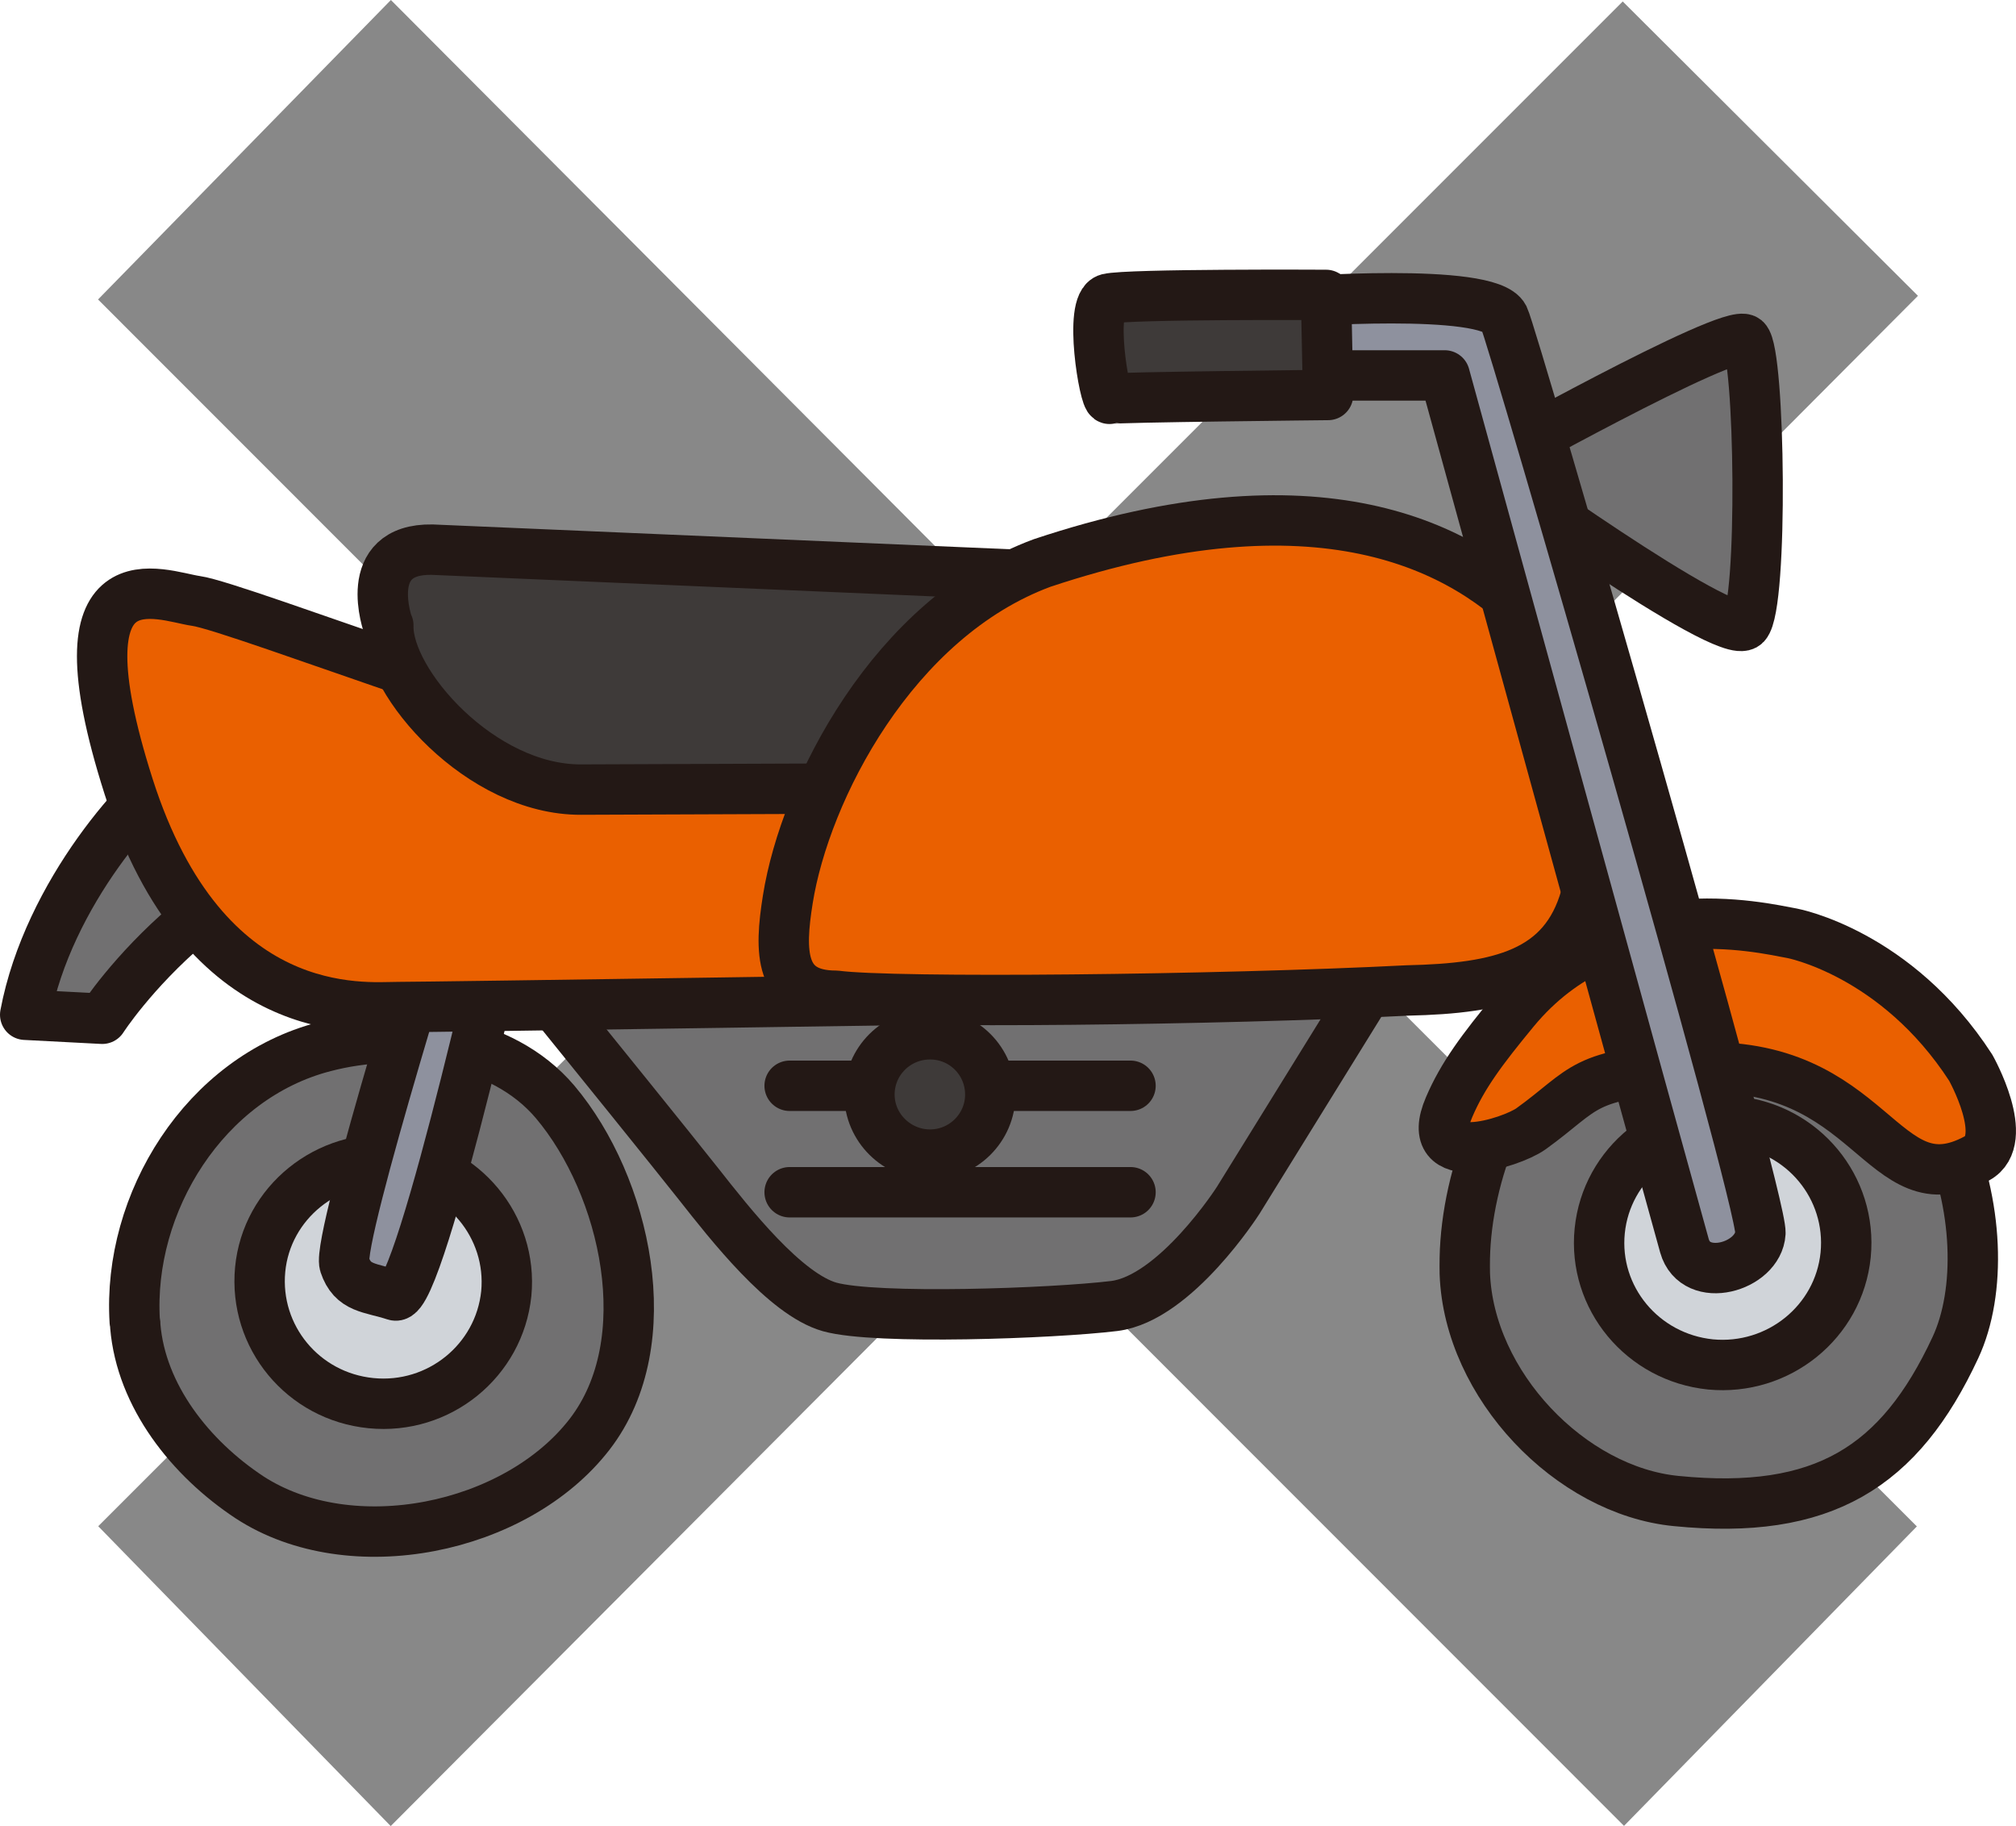
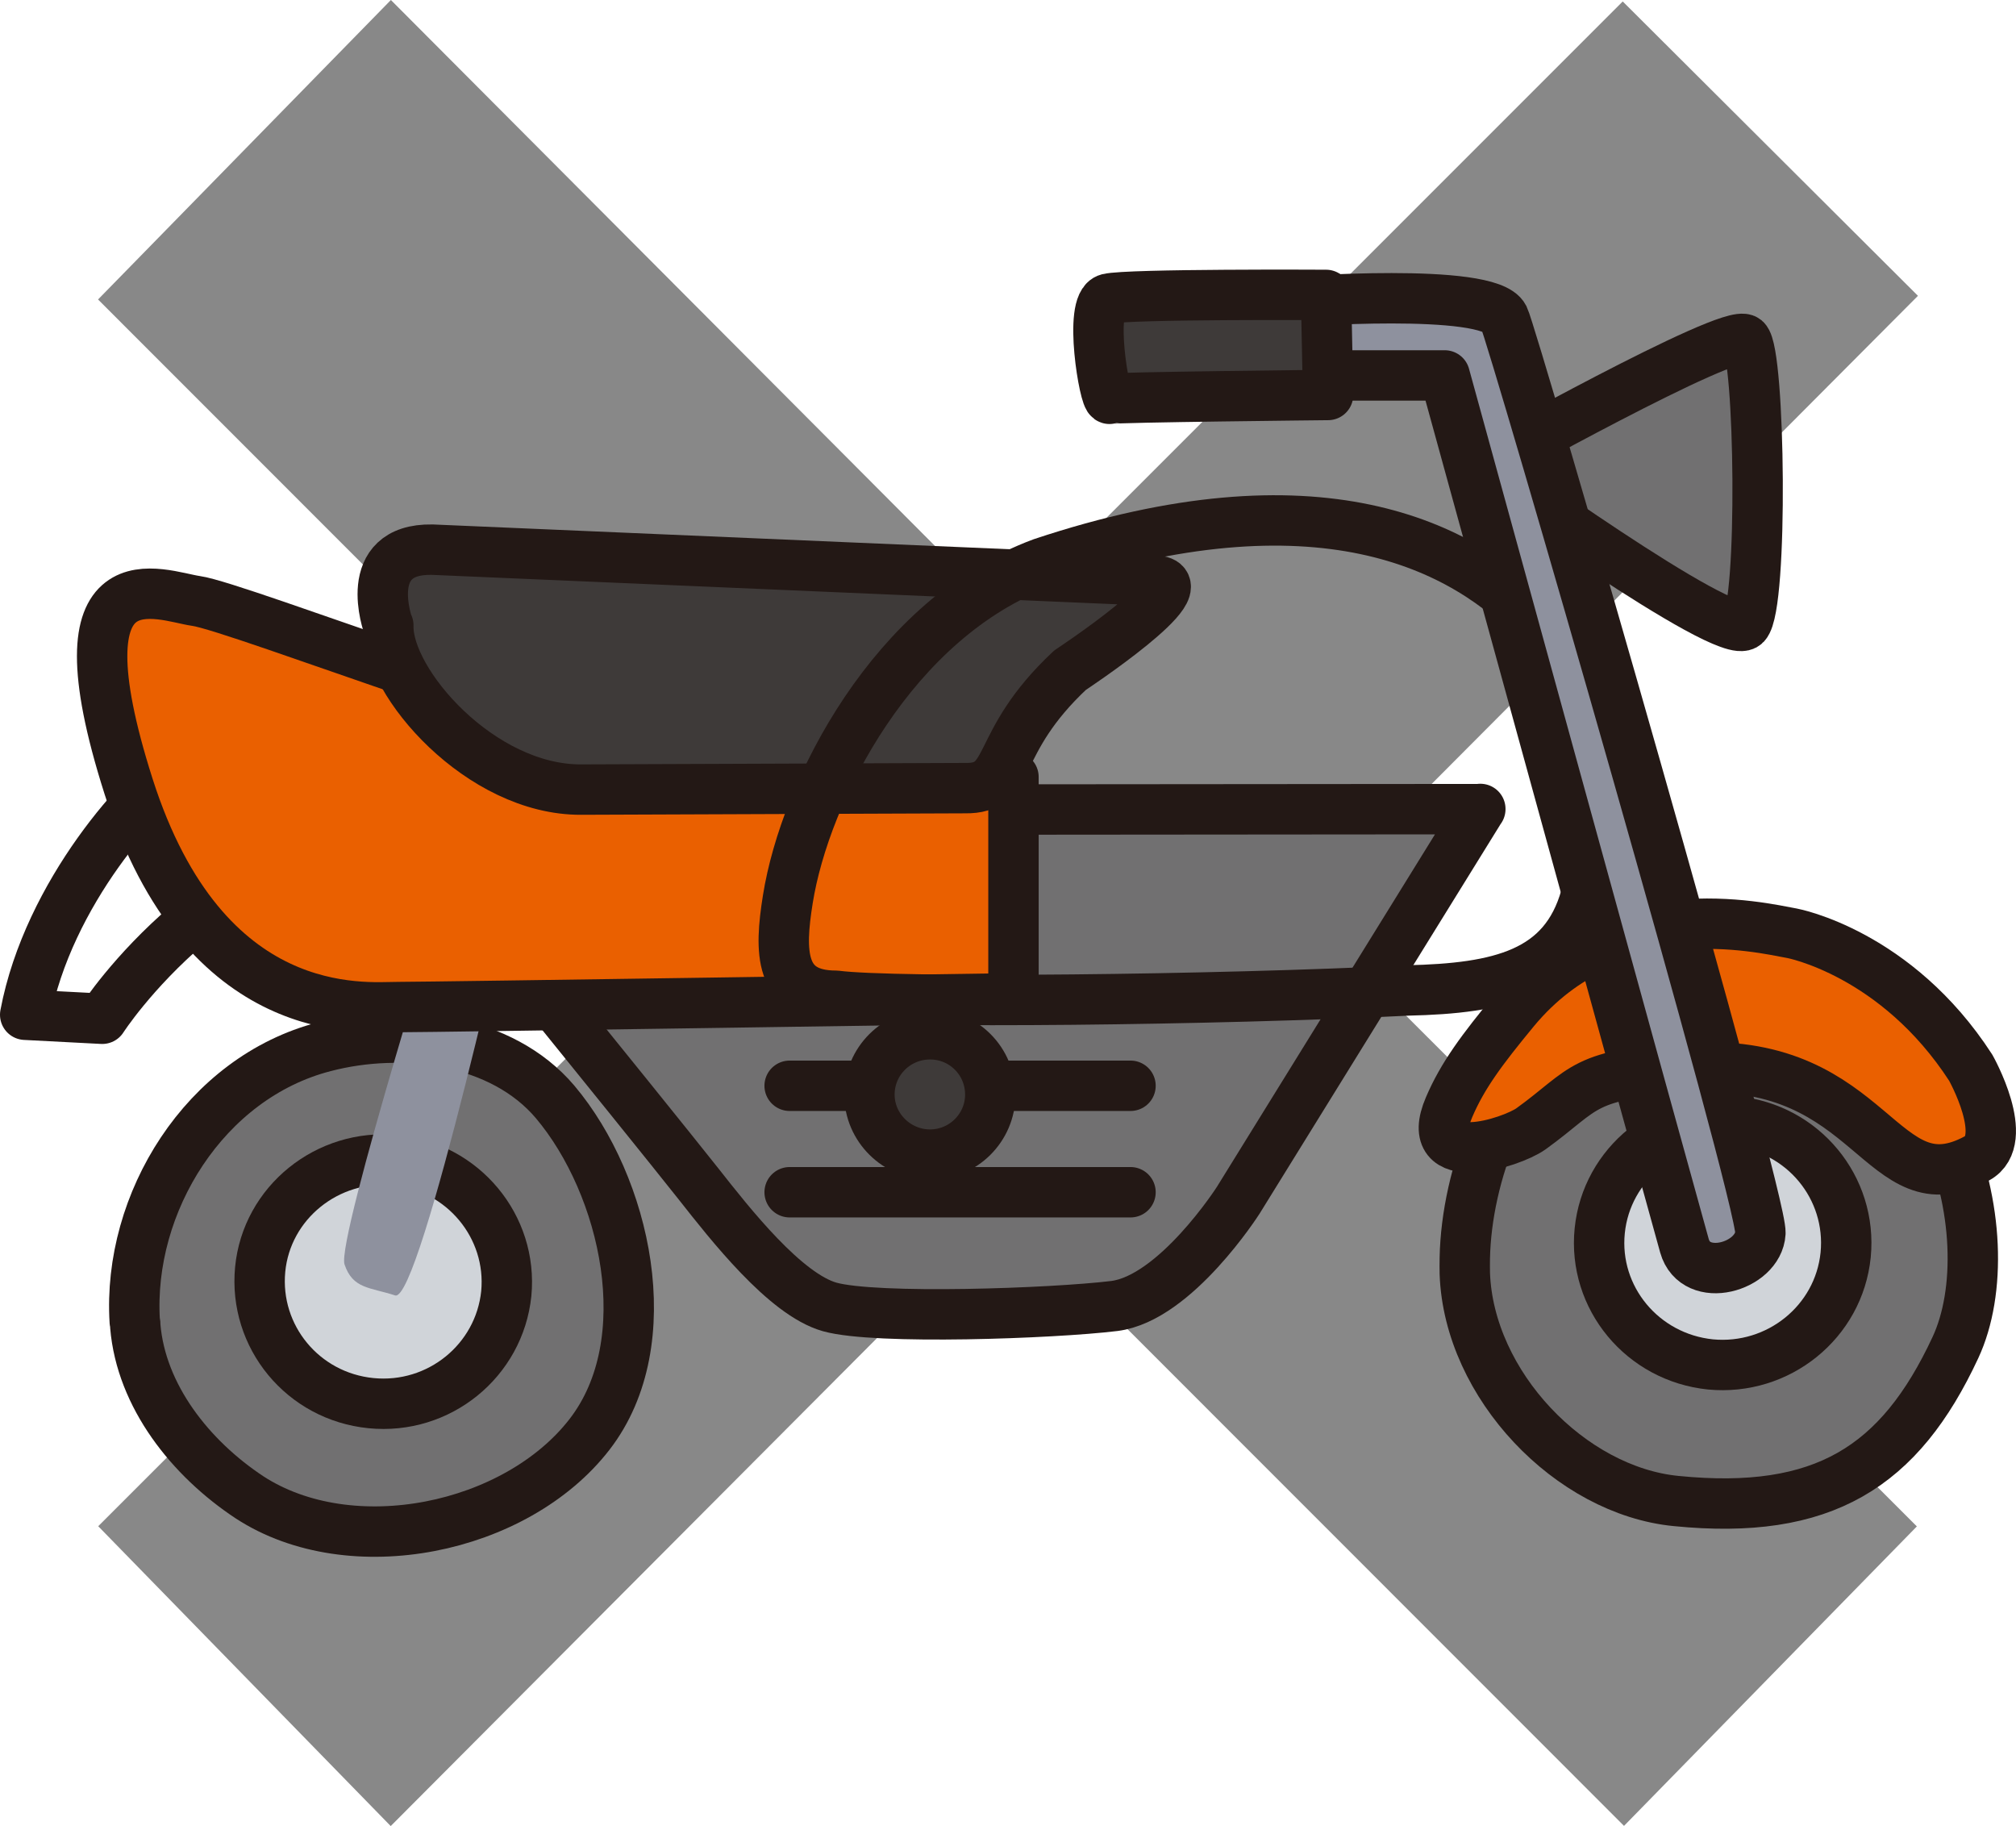
<svg xmlns="http://www.w3.org/2000/svg" viewBox="0 0 110.42 100">
  <defs>
    <style>
      .cls-1 {
        stroke: #231815;
        stroke-linecap: round;
        stroke-linejoin: round;
        stroke-width: 2.76px;
      }

      .cls-1, .cls-2 {
        fill: none;
      }

      .cls-3 {
        fill: #3e3a39;
      }

      .cls-4 {
        fill: #d0d4d9;
      }

      .cls-5 {
        fill: #ea6000;
      }

      .cls-6 {
        clip-path: url(#clippath-1);
      }

      .cls-7 {
        fill: #8e919e;
      }

      .cls-8 {
        isolation: isolate;
      }

      .cls-9 {
        mix-blend-mode: multiply;
      }

      .cls-10 {
        fill: #888;
      }

      .cls-11 {
        clip-path: url(#clippath);
      }

      .cls-12 {
        fill: #717071;
      }
    </style>
    <clipPath id="clippath">
      <rect class="cls-2" x="5.37" y="0" width="99.68" height="100" />
    </clipPath>
    <clipPath id="clippath-1">
      <rect class="cls-2" x="5.37" y="0" width="99.68" height="100" />
    </clipPath>
  </defs>
  <g class="cls-8">
    <g id="_レイヤー_1" data-name="レイヤー 1">
      <g>
        <g class="cls-9">
          <g class="cls-11">
            <g class="cls-6">
              <polygon class="cls-10" points="21.4 100 5.38 83.58 38.96 50 5.37 16.4 21.41 0 55.13 33.83 88.88 .08 105.05 16.2 71.38 49.99 104.99 83.59 88.95 99.99 55.13 66.16 21.4 100" />
            </g>
          </g>
        </g>
        <path class="cls-12" d="M80.23,68.9c.09-4.58,2.24-10.24,5.93-12.96,2.38-1.76,6.31-2.63,9.25-2.36,11.12.96,14.54,14.11,11.69,20.22-3.05,6.55-7.24,9.2-15.29,8.4-5.79-.56-11.36-6.36-11.58-12.46,0-.26-.01-.55,0-.84" />
        <path class="cls-1" d="M80.23,68.9c.09-4.58,2.24-10.24,5.93-12.96,2.38-1.76,6.31-2.63,9.25-2.36,11.12.96,14.54,14.11,11.69,20.22-3.05,6.55-7.24,9.2-15.29,8.4-5.79-.56-11.36-6.36-11.58-12.46,0-.26-.01-.55,0-.84Z" />
        <path class="cls-4" d="M101.09,68.72c-.37,3.68-3.69,6.35-7.4,6-3.73-.38-6.44-3.65-6.07-7.32.37-3.67,3.69-6.35,7.41-5.99,3.72.36,6.42,3.63,6.06,7.31" />
        <path class="cls-1" d="M101.09,68.72c-.37,3.68-3.69,6.35-7.4,6-3.73-.38-6.44-3.65-6.07-7.32.37-3.67,3.69-6.35,7.41-5.99,3.72.36,6.42,3.63,6.06,7.31Z" />
        <path class="cls-12" d="M7.38,72.36c-.4-6.48,3.83-13.35,10.39-15.04,4.28-1.12,9.71-.44,12.64,3.03,3.85,4.57,5.81,13.12,1.88,18.2-4.03,5.21-13.07,7.06-18.62,3.45-3.24-2.14-5.94-5.55-6.26-9.38,0-.1,0-.18-.03-.25" />
        <path class="cls-1" d="M7.38,72.36c-.4-6.48,3.83-13.35,10.39-15.04,4.28-1.12,9.71-.44,12.64,3.03,3.85,4.57,5.81,13.12,1.88,18.2-4.03,5.21-13.07,7.06-18.62,3.45-3.24-2.14-5.94-5.55-6.26-9.38,0-.1,0-.18-.03-.25Z" />
        <path class="cls-4" d="M27.73,70.84c-.38,3.68-3.69,6.37-7.41,6-3.73-.37-6.42-3.64-6.07-7.32.35-3.66,3.69-6.35,7.4-5.99,3.71.37,6.43,3.64,6.08,7.31" />
        <path class="cls-1" d="M27.73,70.84c-.38,3.68-3.69,6.37-7.41,6-3.73-.37-6.42-3.64-6.07-7.32.35-3.66,3.69-6.35,7.4-5.99,3.71.37,6.43,3.64,6.08,7.31Z" />
        <path class="cls-7" d="M28.32,47.43s-5.3,23.98-6.68,23.51c-1.38-.45-2.32-.35-2.77-1.7-.45-1.38,5.89-21.56,5.89-21.56l3.56-.25Z" />
-         <path class="cls-1" d="M28.32,47.43s-5.3,23.98-6.68,23.51c-1.38-.45-2.32-.35-2.77-1.7-.45-1.38,5.89-21.56,5.89-21.56l3.56-.25Z" />
        <path class="cls-12" d="M81.08,44.3l-13.26,21.43s-3.43,5.37-6.79,5.79c-3.37.41-13.07.76-15.59.05-2.44-.69-5.45-4.54-7.16-6.71-2.96-3.74-16.56-20.5-16.56-20.5l59.36-.05Z" />
        <path class="cls-1" d="M81.08,44.3l-13.26,21.43s-3.43,5.37-6.79,5.79c-3.37.41-13.07.76-15.59.05-2.44-.69-5.45-4.54-7.16-6.71-2.96-3.74-16.56-20.5-16.56-20.5l59.36-.05Z" />
-         <path class="cls-12" d="M10.03,41.84c-2.12,1.25-7.39,7.06-8.65,13.73l4.22.22s6.54-10.2,18.33-11.04l-13.89-2.91Z" />
        <path class="cls-1" d="M10.03,41.84c-2.12,1.25-7.39,7.06-8.65,13.73l4.22.22s6.54-10.2,18.33-11.04l-13.89-2.91Z" />
        <path class="cls-5" d="M55.51,42.55v12.12s-31.85.48-33.71.48-10.59.97-14.76-12.09c-4.16-13.06,1.79-10.42,3.7-10.15,2.29.32,21.23,7.73,28.15,8.69,6.93.98,16.62.95,16.62.95" />
        <path class="cls-1" d="M55.51,42.55v12.12s-31.85.48-33.71.48-10.59.97-14.76-12.09c-4.16-13.06,1.79-10.42,3.7-10.15,2.29.32,21.23,7.73,28.15,8.69,6.93.98,16.62.95,16.62.95Z" />
        <path class="cls-3" d="M21.27,34.25c-.09,3.11,5.06,9.02,10.56,8.99l21.02-.08c2.73.05,1.44-2.42,5.76-6.46,0,0,7.35-4.85,4.64-4.9l-39.58-1.7c-3.95-.07-2.41,4.16-2.41,4.16" />
        <path class="cls-1" d="M21.27,34.25c-.09,3.11,5.06,9.02,10.56,8.99l21.02-.08c2.73.05,1.44-2.42,5.76-6.46,0,0,7.35-4.85,4.64-4.9l-39.58-1.7c-3.95-.07-2.41,4.16-2.41,4.16Z" />
        <line class="cls-1" x1="61.92" y1="59.46" x2="43.25" y2="59.46" />
        <line class="cls-1" x1="61.92" y1="65.29" x2="43.25" y2="65.29" />
-         <path class="cls-5" d="M43.15,49.25c-.46,2.87-.47,5.28,2.64,5.28,3.18.42,20.87.24,31.3-.29,5.06-.11,8.58-.93,9.76-5.13,1.25-3.42,1.67-7.35,1.67-6.24,1.06,3.41-1.5-22-31.44-12.04-8.16,3.02-12.98,12.46-13.93,18.42" />
        <path class="cls-1" d="M43.15,49.25c-.46,2.87-.47,5.28,2.64,5.28,3.18.42,20.87.24,31.3-.29,5.06-.11,8.58-.93,9.76-5.13,1.25-3.42,1.67-7.35,1.67-6.24,1.06,3.41-1.5-22-31.44-12.04-8.16,3.02-12.98,12.46-13.93,18.42Z" />
        <path class="cls-5" d="M92.75,58.47c9.94-.5,10.23,7.85,15.54,4.96,1.87-1.02-.35-4.96-.35-4.96-4.08-6.3-9.78-7.36-9.78-7.36-1.77-.32-9.83-2.28-15.21,4.21-1.79,2.17-2.84,3.58-3.58,5.31-1.51,3.51,3.4,1.96,4.48,1.19,3.07-2.21,2.69-3.04,8.9-3.35" />
        <path class="cls-1" d="M92.75,58.47c9.94-.5,10.23,7.85,15.54,4.96,1.87-1.02-.35-4.96-.35-4.96-4.08-6.3-9.78-7.36-9.78-7.36-1.77-.32-9.83-2.28-15.21,4.21-1.79,2.17-2.84,3.58-3.58,5.31-1.51,3.51,3.4,1.96,4.48,1.19,3.07-2.21,2.69-3.04,8.9-3.35Z" />
        <path class="cls-12" d="M81.18,25.53s13.6-7.61,14.42-6.93c.8.68.98,14.56,0,15.6-.99,1.04-14.42-8.67-14.42-8.67" />
        <path class="cls-1" d="M81.18,25.53s13.6-7.61,14.42-6.93c.8.68.98,14.56,0,15.6-.99,1.04-14.42-8.67-14.42-8.67Z" />
        <path class="cls-7" d="M96.42,67.52c.12-1.84-13.56-49.17-14.05-50.14-.84-1.67-11.66-.84-11.66-.84l.36,4.02h8.06s12.18,44.29,13.13,47.66c.61,2.16,4.05,1.16,4.16-.69" />
        <path class="cls-1" d="M96.42,67.52c.12-1.84-13.56-49.17-14.05-50.14-.84-1.67-11.66-.84-11.66-.84l.36,4.02h8.06s12.18,44.29,13.13,47.66c.61,2.16,4.05,1.16,4.16-.69Z" />
        <path class="cls-3" d="M60.78,21.84c.29-.09,11.96-.21,11.96-.21l-.11-5.48s-10.85-.06-11.94.21c-1.09.28-.19,5.57.09,5.48" />
        <path class="cls-1" d="M60.78,21.84c.29-.09,11.96-.21,11.96-.21l-.11-5.48s-10.85-.06-11.94.21c-1.09.28-.19,5.57.09,5.48Z" />
        <path class="cls-3" d="M54.24,59.94c0,1.82-1.49,3.29-3.3,3.29s-3.32-1.47-3.32-3.29,1.48-3.3,3.32-3.3,3.3,1.48,3.3,3.3" />
        <path class="cls-1" d="M54.24,59.94c0,1.82-1.49,3.29-3.3,3.29s-3.32-1.47-3.32-3.29,1.48-3.3,3.32-3.3,3.3,1.48,3.3,3.3Z" />
      </g>
    </g>
  </g>
</svg>